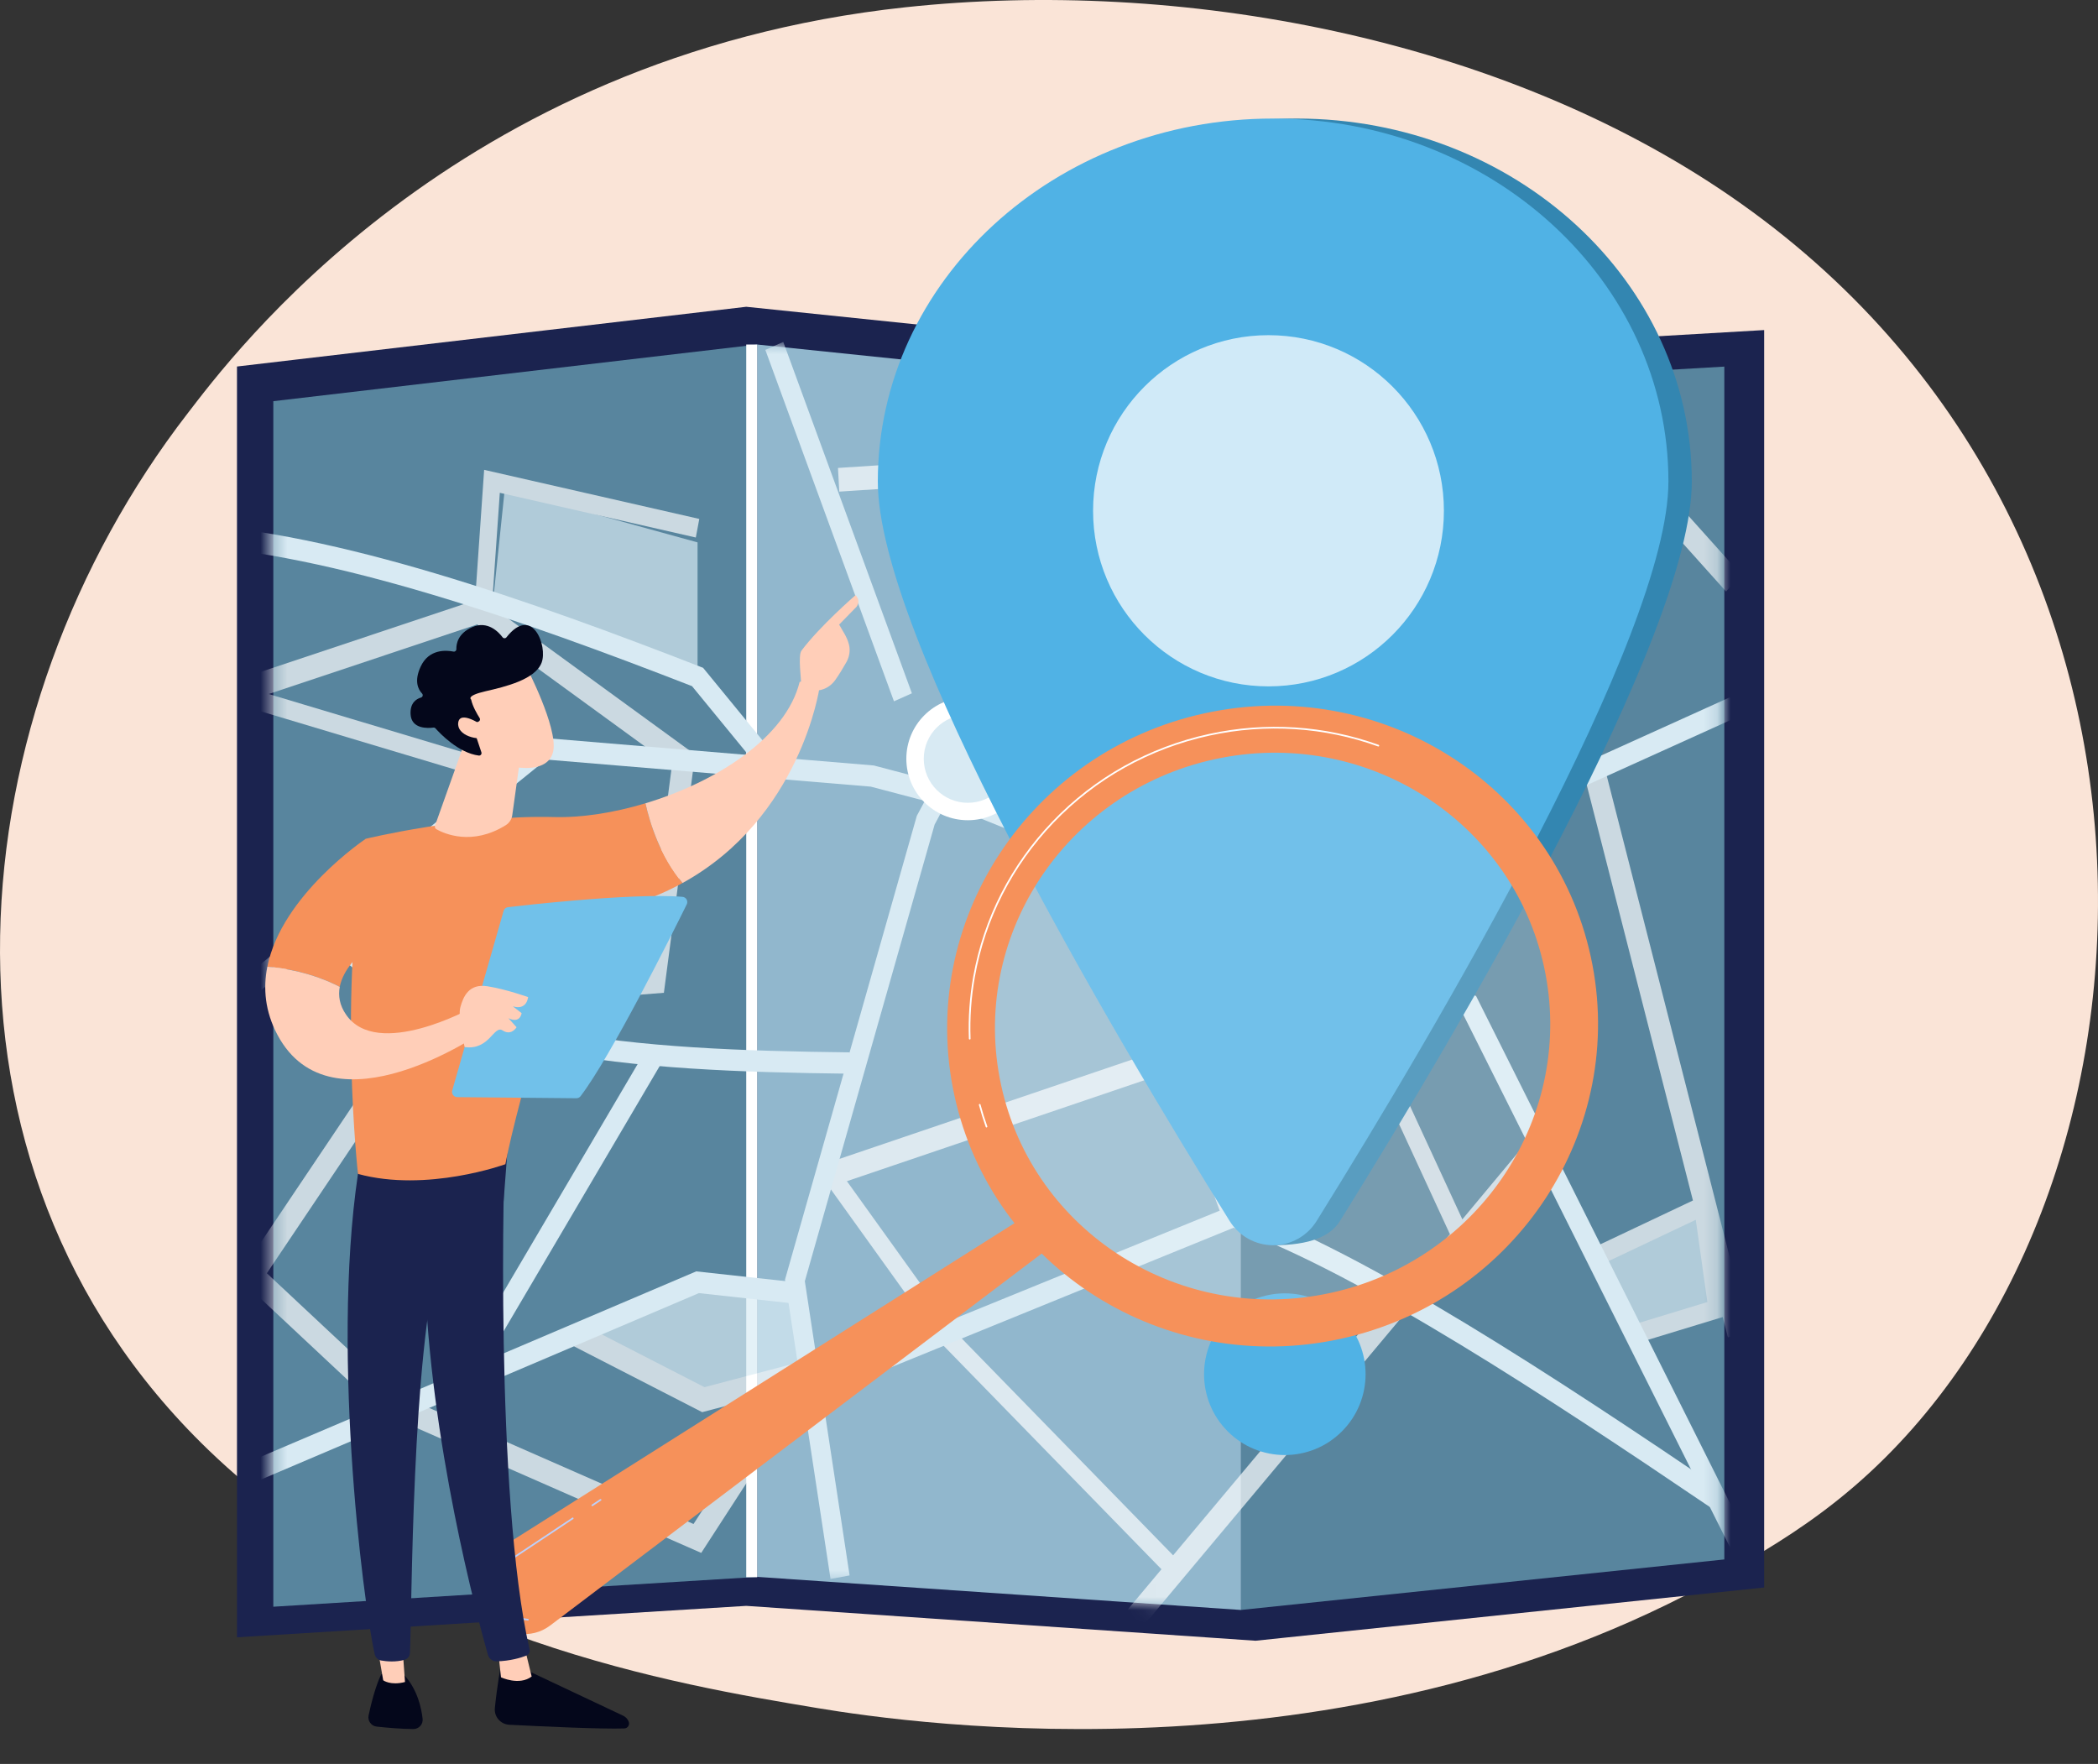
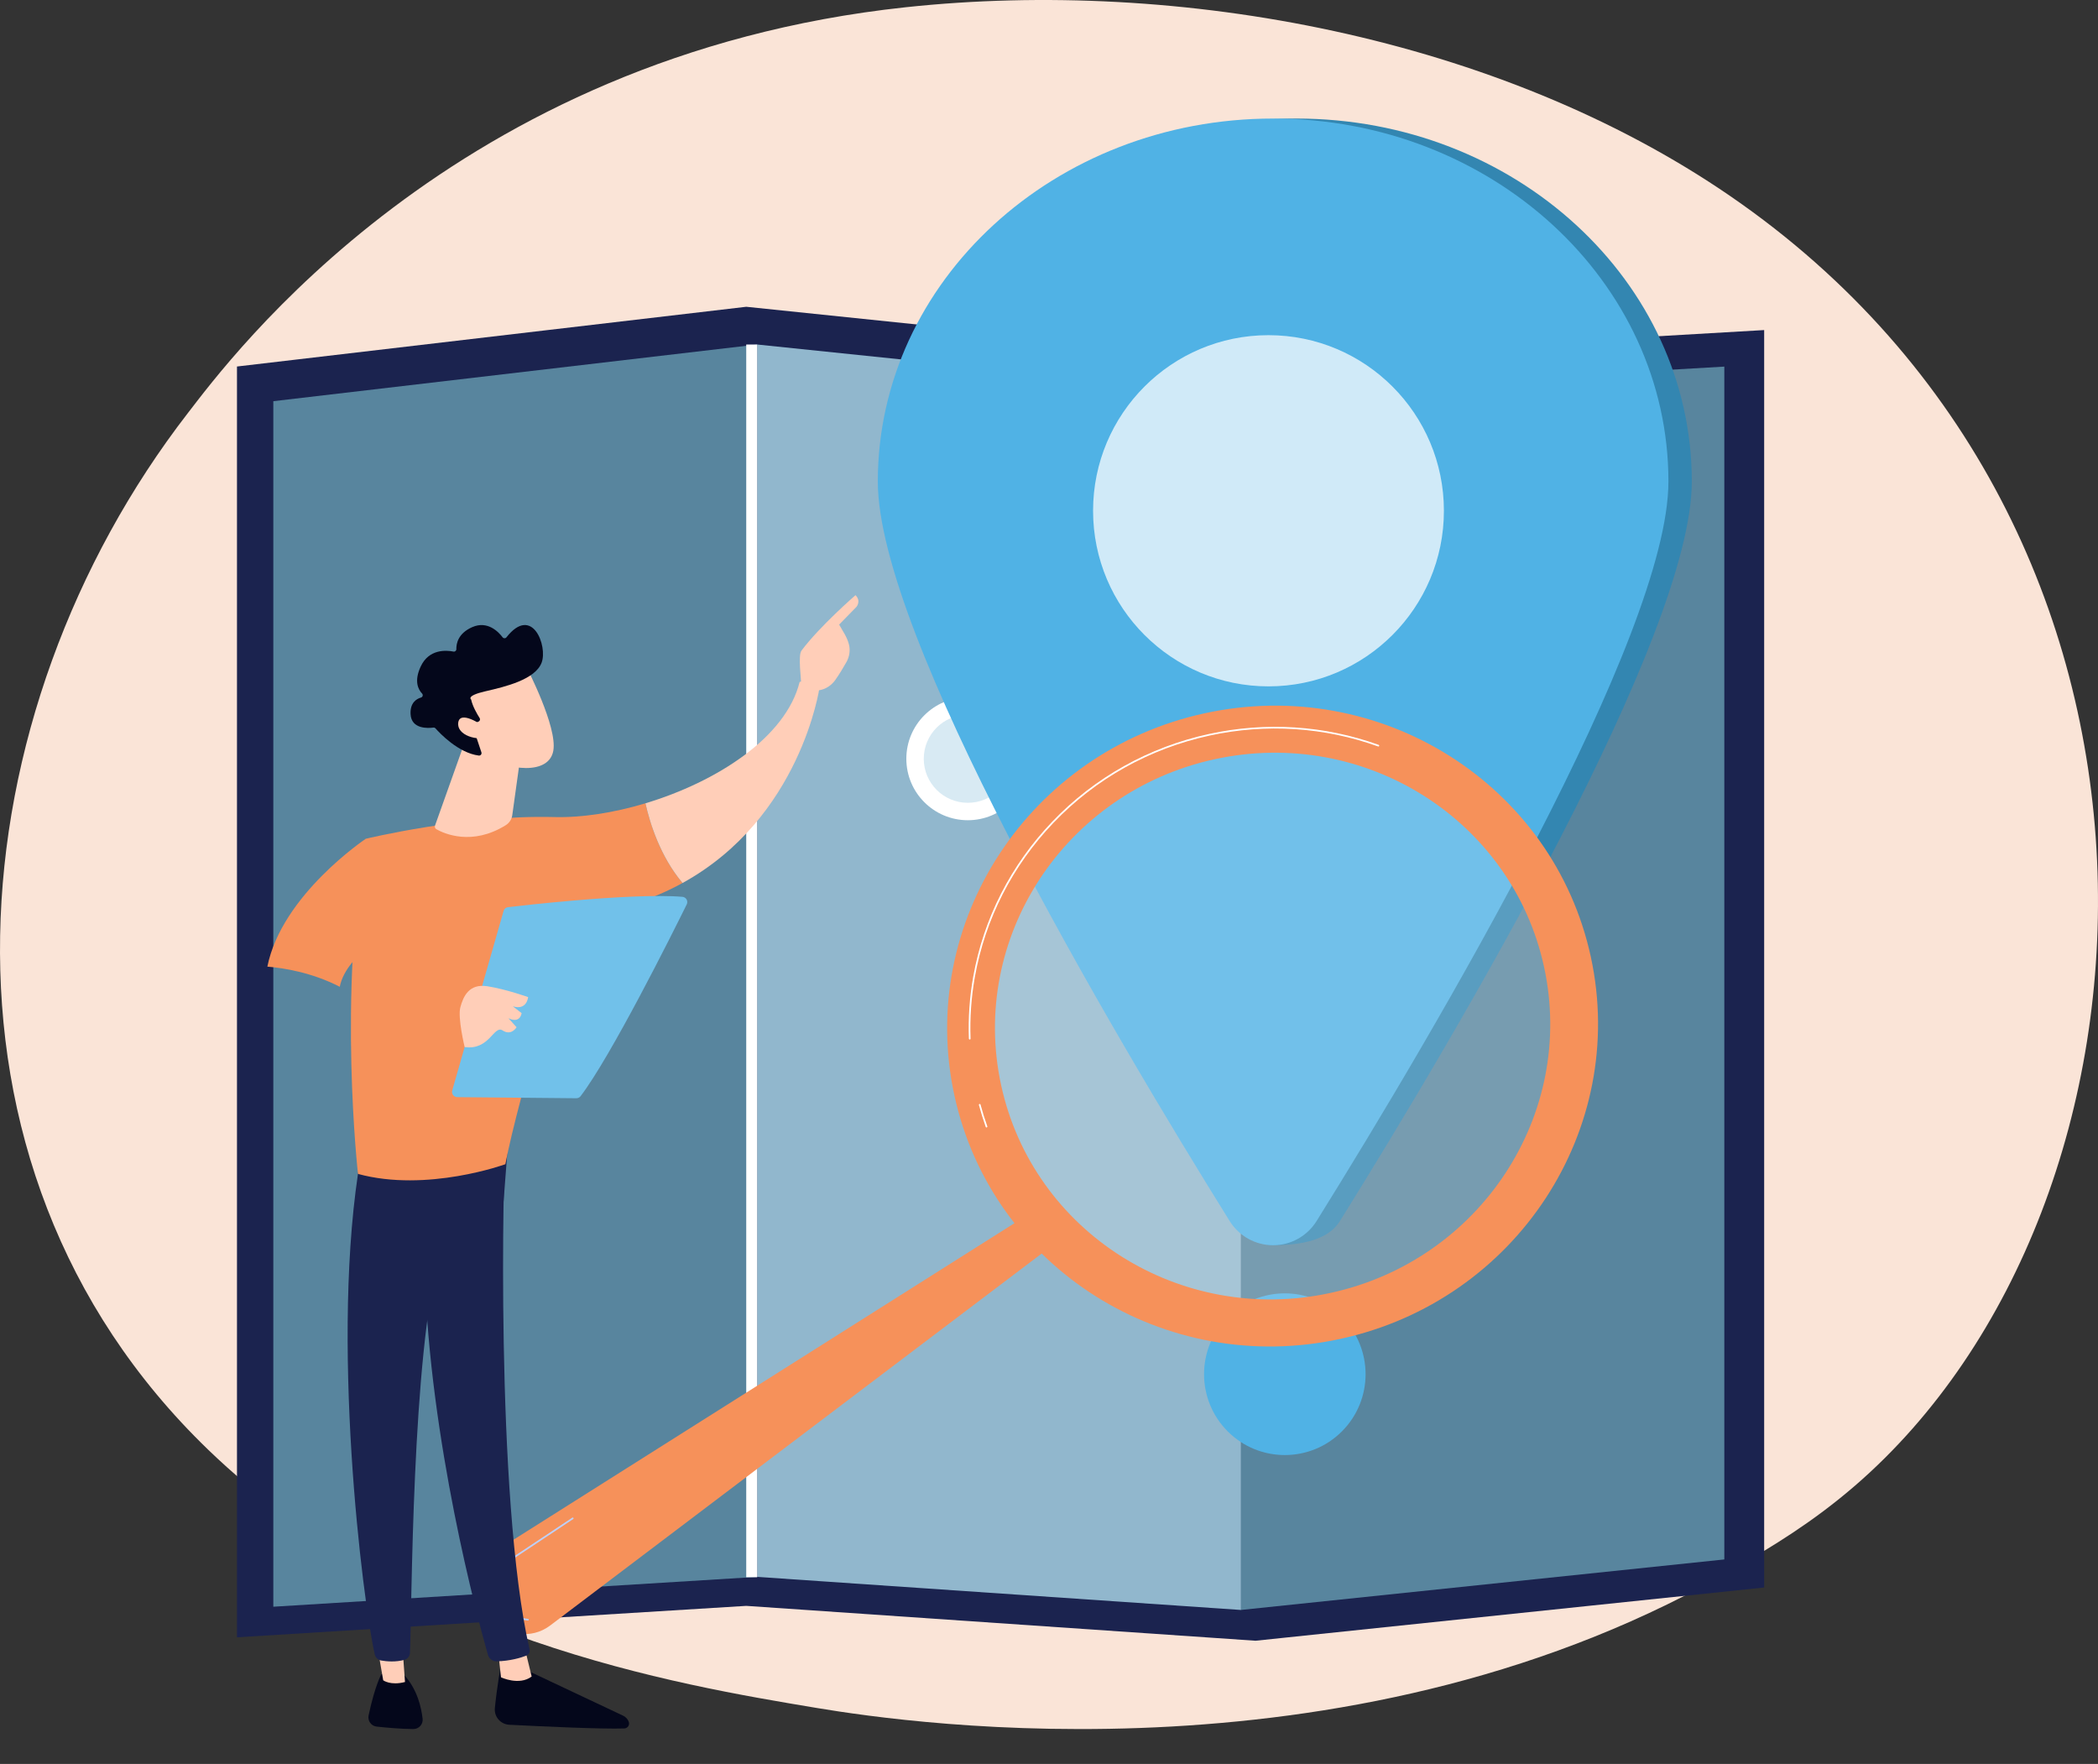
<svg xmlns="http://www.w3.org/2000/svg" width="157" height="132" viewBox="0 0 157 132" fill="none">
  <rect x="0" y="0" width="157" height="132" fill="#333333" stroke="none" />
  <path d="M138.801 111.191C135.577 113.975 132.527 115.771 130.117 117.189C101.787 133.864 68.266 129.003 61.141 127.816C50.621 126.063 30.285 122.675 15.584 108.492C-6.66 87.035 -3.196 53.229 14.057 30.913C17.213 26.832 33.883 4.176 67.766 0.543C88.271 -1.656 112.174 2.779 129.484 14.675C165.819 39.646 163.232 90.093 138.802 111.191H138.801Z" fill="#FAE4D7" />
  <path d="M93.955 26.91L55.845 22.957L17.734 27.427V122.525L55.845 120.172L93.955 122.781L132.018 118.798V24.7L93.955 26.91Z" fill="#1B234F" />
  <path d="M56.663 118.003L20.453 120.236V30.022L56.663 25.781V118.003Z" fill="#58859E" />
  <path d="M92.873 120.479L56.663 118.003V25.781L92.873 29.532V120.479Z" fill="#91B7CD" />
  <path d="M129.037 116.698L92.873 120.477V29.531L129.037 27.434V116.698Z" fill="#58859E" />
  <path d="M56.663 25.781H55.843V118.028H56.663V25.781Z" fill="white" />
  <mask id="mask0_538_33470" style="mask-type:luminance" maskUnits="userSpaceOnUse" x="20" y="25" width="109" height="96">
-     <path d="M92.7 29.327L56.522 25.566L20.342 29.819V120.279L56.522 118.04L92.7 120.523L128.834 116.733V27.224L92.7 29.327Z" fill="white" />
-   </mask>
+     </mask>
  <g mask="url(#mask0_538_33470)">
    <g opacity="0.69">
      <path d="M101.934 30.445L111.846 37.635L105.09 43.641L97.127 36.617L101.934 30.445Z" fill="white" />
      <path d="M36.944 44.559L37.771 36.617L52.2 40.588V50.663L36.944 44.559Z" fill="#D8EAF3" />
      <path d="M119.567 93.964L127.57 90.176L128.653 97.861L121.658 99.991L119.567 93.964Z" fill="#D8EAF3" />
      <path d="M44.165 100.081L52.2 103.999L60.211 102.744L59.486 97.551L52.2 95.953L44.165 100.081Z" fill="#D8EAF3" />
      <path d="M35.971 44.785L14.168 52.064L14.634 53.763L17.783 52.712L37.959 58.76L38.296 57.389L20.106 51.936L35.716 46.726L50.278 57.327L48.274 72.625L32.348 73.873L18.343 94.719L19.636 95.776L33.2 75.586L49.681 74.294L52.016 56.465L35.971 44.785Z" fill="white" />
      <path d="M29.166 106.215L12.519 90.639L13.559 89.285L30.207 104.861L29.166 106.215Z" fill="white" />
      <path d="M93.046 90.695L83.112 63.695L81.622 64.363L86.848 78.568L61.464 87.183L61.937 88.88L87.456 80.22L91.556 91.363L93.046 90.695Z" fill="white" />
      <path d="M114.27 85.441L109.433 91.248L99.879 70.555L98.732 71.199L108.498 92.351L108.528 92.334L104.802 96.806L105.987 98.008L115.454 86.642L114.27 85.441Z" fill="white" />
      <path d="M108.452 49.558L107.519 48.112C107.478 48.144 107.453 48.171 107.451 48.173C107.962 47.621 114.894 38.363 119.428 32.275L119.994 31.516L130.309 43.013L129.166 44.263L120.105 34.162C119.109 35.498 116.943 38.402 114.773 41.297C108.764 49.313 108.598 49.444 108.452 49.559V49.558Z" fill="white" />
      <path d="M87.669 58.971L84.437 46.761L80.487 35.63L62.805 36.79L62.709 35.018L81.559 33.781L85.971 46.225L89.213 58.474L87.669 58.971Z" fill="white" />
      <path d="M36.843 44.936L35.56 44.828L36.23 35.16L52.33 38.833L52.07 40.224L37.402 36.878L36.843 44.936Z" fill="white" />
-       <path d="M104.888 44.677L104.085 43.567L110.782 37.664L101.503 30.293L102.255 29.141L112.91 37.606L104.888 44.677Z" fill="white" />
+       <path d="M104.888 44.677L104.085 43.567L110.782 37.664L101.503 30.293L102.255 29.141L104.888 44.677Z" fill="white" />
      <path d="M130.854 99.597L120.181 57.836L118.632 58.318L126.688 89.836L119.153 93.403L119.66 94.709L126.9 91.281L127.768 97.436L122.13 99.153L122.473 100.522L128.917 98.559L129.306 100.079L130.854 99.597Z" fill="white" />
      <path d="M52.475 116.209L28.804 105.815L29.399 104.166L51.899 114.045L58.305 104.159L52.547 105.677L42.74 100.641L43.419 99.031L52.718 103.806L62.116 101.329L52.475 116.209Z" fill="white" />
      <path d="M103.896 97.147L87.788 116.389L71.421 99.597L62.205 86.758L61.196 87.64L70.443 100.522L70.474 100.564L86.915 117.432L84.36 120.483L85.541 121.688L105.077 98.352L103.896 97.147Z" fill="white" />
    </g>
    <path d="M57.408 58.209L51.786 51.347C39.188 46.445 24.839 41.377 13.707 40.795L13.776 39.199C25.146 39.794 39.702 44.946 52.441 49.907L52.614 49.974L58.482 57.137L57.408 58.208L57.408 58.209Z" fill="#D8EAF3" />
    <path d="M128.113 112.882C115.841 104.567 101.959 95.415 92.315 91.875L60.965 104.647L60.464 103.147L92.287 90.184L92.526 90.27C102.329 93.799 116.426 103.089 128.871 111.52L128.113 112.882Z" fill="#D8EAF3" />
    <path d="M66.898 52.481L57.273 26.184L58.615 25.586L68.24 51.882L66.898 52.481Z" fill="#D8EAF3" />
-     <path d="M110.514 59.759C108.024 49.1 103.228 41.759 95.851 37.317L96.544 35.914C100.614 38.365 103.989 41.708 106.575 45.85C108.924 49.613 110.671 54.032 111.915 59.36L110.513 59.759H110.514Z" fill="white" />
    <path d="M35.359 103.574L34.15 102.68L48.373 78.516L49.582 79.41L35.359 103.574Z" fill="#D8EAF3" />
-     <path d="M114.508 60.669L72.725 58.831L72.782 57.234L114.25 59.058L129.462 52.176L130.012 53.654L114.508 60.669Z" fill="#D8EAF3" />
    <path d="M14.661 112.792L14.141 111.301L52.1 95.141L59.558 95.958L59.415 97.548L52.3 96.768L14.661 112.792Z" fill="#D8EAF3" />
    <path d="M63.581 80.349C47.283 80.159 32.009 79.245 24.218 70.273L25.264 69.168C32.665 77.691 47.619 78.565 63.596 78.752L63.581 80.349Z" fill="#D8EAF3" />
    <path d="M62.151 118.16L58.744 95.762L58.795 95.579L68.608 61.053L73.007 52.835L90.412 42.453L102.023 28.352L103.094 29.426L91.318 43.729L74.048 54.03L69.94 61.707L60.229 95.875L63.578 117.895L62.151 118.16Z" fill="#D8EAF3" />
    <path d="M129.791 116.446L109.454 75.829L71.857 60.629L65.165 58.867L40.878 56.841L14.06 78.53L13.205 77.241L40.454 55.203L40.72 55.225L65.389 57.283L72.275 59.096L72.315 59.112L110.46 74.535L110.59 74.796L131.058 115.673L129.791 116.446Z" fill="#D8EAF3" />
  </g>
  <path d="M72.424 61.38C74.964 61.38 77.023 59.32 77.023 56.78C77.023 54.239 74.964 52.18 72.424 52.18C69.883 52.18 67.824 54.239 67.824 56.78C67.824 59.32 69.883 61.38 72.424 61.38Z" fill="white" />
  <path d="M72.424 60.076C74.244 60.076 75.72 58.601 75.72 56.78C75.72 54.96 74.244 53.484 72.424 53.484C70.604 53.484 69.128 54.96 69.128 56.78C69.128 58.601 70.604 60.076 72.424 60.076Z" fill="#D8EAF3" />
  <path d="M100.42 107.114C102.781 104.751 102.781 100.921 100.42 98.558C98.06 96.195 94.233 96.195 91.873 98.558C89.513 100.921 89.513 104.751 91.873 107.114C94.233 109.477 98.06 109.477 100.42 107.114Z" fill="#50B2E5" />
  <path d="M126.603 36.037C126.603 47.544 109.29 76.898 100.271 91.378C99.571 92.502 98.064 93.184 95.272 93.184C93.949 93.184 94.469 92.499 93.77 91.375C84.751 76.894 67.44 47.542 67.44 36.037C67.44 21.034 80.684 8.871 97.021 8.871C113.358 8.871 126.603 21.034 126.603 36.037Z" fill="#3386B1" />
  <path d="M124.853 36.037C124.853 47.544 107.54 76.898 98.522 91.378C97.822 92.502 96.593 93.185 95.269 93.184C93.947 93.184 92.72 92.499 92.02 91.375C83.001 76.894 65.69 47.542 65.69 36.037C65.69 21.034 78.935 8.871 95.272 8.871C111.609 8.871 124.854 21.034 124.854 36.037H124.853Z" fill="#50B2E5" />
  <path opacity="0.73" d="M94.925 51.363C102.175 51.363 108.052 45.48 108.052 38.222C108.052 30.965 102.175 25.082 94.925 25.082C87.675 25.082 81.798 30.965 81.798 38.222C81.798 45.48 87.675 51.363 94.925 51.363Z" fill="white" />
  <path d="M77.368 90.617L37.445 115.844C35.771 116.903 35.351 119.164 36.535 120.753L36.73 121.014C37.777 122.419 39.767 122.703 41.165 121.645L79.028 92.993L77.368 90.617Z" fill="#F6915A" />
  <path opacity="0.19" d="M99.535 97.82C111.354 95.249 118.891 83.746 116.369 72.128C113.847 60.51 102.221 53.176 90.401 55.747C78.582 58.318 71.045 69.821 73.567 81.439C76.089 93.057 87.715 100.391 99.535 97.82Z" fill="white" />
  <path d="M90.15 53.377C76.998 56.238 68.612 69.038 71.419 81.965C74.226 94.893 87.164 103.053 100.315 100.191C113.467 97.329 121.854 84.53 119.046 71.603C116.239 58.675 103.302 50.515 90.15 53.377ZM99.568 96.753C88.349 99.195 77.311 92.233 74.917 81.204C72.522 70.176 79.676 59.256 90.896 56.815C102.116 54.374 113.153 61.335 115.548 72.364C117.943 83.393 110.789 94.312 99.568 96.753Z" fill="#F6915A" />
  <path d="M73.817 84.371C73.794 84.368 73.774 84.353 73.765 84.33C73.575 83.794 73.404 83.242 73.255 82.691C73.246 82.658 73.266 82.623 73.299 82.615C73.332 82.606 73.367 82.626 73.376 82.659C73.523 83.207 73.694 83.754 73.883 84.288C73.895 84.321 73.877 84.356 73.845 84.368C73.836 84.371 73.826 84.372 73.817 84.371ZM72.558 77.79C72.529 77.787 72.505 77.762 72.504 77.731C72.447 76.174 72.558 74.607 72.832 73.072C73.608 68.725 75.653 64.719 78.744 61.486C81.909 58.175 85.97 55.906 90.486 54.923C94.734 53.999 99.119 54.281 103.169 55.741C103.202 55.753 103.218 55.788 103.207 55.821C103.195 55.854 103.159 55.87 103.127 55.859C99.099 54.408 94.737 54.127 90.513 55.046C86.021 56.023 81.982 58.28 78.835 61.572C75.76 64.788 73.727 68.772 72.955 73.094C72.682 74.62 72.573 76.179 72.629 77.727C72.631 77.761 72.604 77.79 72.569 77.791C72.566 77.791 72.562 77.791 72.559 77.791L72.558 77.79Z" fill="white" />
  <path d="M39.453 121.264C38.063 121.087 37.224 120.488 36.96 119.48C36.69 118.455 37.132 117.353 38.059 116.737L42.823 113.573C42.852 113.554 42.891 113.562 42.91 113.59C42.929 113.619 42.921 113.658 42.892 113.677L38.128 116.841C37.246 117.427 36.825 118.475 37.08 119.448C37.333 120.411 38.147 120.982 39.513 121.145C39.546 121.149 39.571 121.18 39.567 121.214C39.563 121.249 39.532 121.273 39.497 121.269C39.483 121.267 39.468 121.265 39.453 121.264H39.453Z" fill="#BDD0FB" />
-   <path d="M44.317 112.71C44.3 112.708 44.284 112.699 44.273 112.683C44.254 112.654 44.262 112.615 44.291 112.596L44.908 112.186C44.937 112.167 44.975 112.175 44.994 112.204C45.013 112.232 45.005 112.271 44.977 112.29L44.359 112.7C44.346 112.709 44.331 112.712 44.317 112.71H44.317Z" fill="#BDD0FB" />
  <path d="M37.504 124.496C37.504 124.496 37.192 126.167 37.032 127.822C36.969 128.469 37.462 129.036 38.111 129.069C40.314 129.182 45.026 129.406 46.718 129.346C46.973 129.337 47.142 129.078 47.05 128.841C46.973 128.642 46.822 128.48 46.629 128.389L38.876 124.732L37.503 124.497L37.504 124.496Z" fill="#04071B" />
  <path d="M37.272 123.513L37.49 125.517C37.49 125.517 38.848 126.166 39.786 125.459L39.243 123.223L37.272 123.513H37.272Z" fill="#FFCEB8" />
  <path d="M37.808 85.879C37.701 86.401 37.01 111.96 39.63 123.441C39.673 123.629 39.577 123.82 39.398 123.891C38.978 124.059 38.154 124.299 37.171 124.323C36.866 124.33 36.595 124.129 36.512 123.835C35.757 121.17 32.145 107.818 31.778 95.092C31.369 80.872 31.783 94.608 31.783 94.608L32.186 85.824L37.809 85.879H37.808Z" fill="#1B234F" />
  <path d="M28.538 125.285C28.538 125.285 28.06 126.126 27.584 128.366C27.497 128.771 27.777 129.161 28.188 129.206C28.915 129.285 30.034 129.387 30.932 129.39C31.345 129.391 31.672 129.033 31.626 128.622C31.534 127.802 31.237 126.454 30.291 125.397L28.538 125.286V125.285Z" fill="#04071B" />
  <path d="M28.15 122.708L28.676 125.741C28.676 125.741 29.22 126.154 30.307 125.869L30.073 122.609L28.15 122.708Z" fill="#FFCEB8" />
  <path d="M26.996 86.564C24.635 100.03 27.163 119.904 28.042 123.797C28.096 124.036 28.286 124.219 28.526 124.261C28.935 124.333 29.608 124.395 30.273 124.208C30.502 124.144 30.665 123.939 30.677 123.701C30.83 120.561 30.792 101.279 32.945 93.679C33.054 93.294 33.293 92.96 33.621 92.731L37.686 89.896L38.04 85.254L26.996 86.563L26.996 86.564Z" fill="#1B234F" />
  <path d="M41.466 61.143C34.777 60.968 27.377 62.767 27.377 62.767C25.271 74.397 26.789 87.848 26.789 87.848C31.956 89.257 37.819 87.122 37.819 87.122C38.727 82.261 42.874 68.597 42.874 68.597C46.147 68.222 48.849 67.304 51.078 66.077C49.405 64.098 48.632 61.593 48.3 60.113C45.927 60.827 43.53 61.197 41.467 61.143H41.466Z" fill="#F6915A" />
  <path d="M61.323 51.466C60.673 50.666 59.838 51.034 59.838 51.034C58.814 55.187 53.619 58.514 48.3 60.113C48.632 61.592 49.406 64.097 51.078 66.077C59.928 61.207 61.323 51.466 61.323 51.466Z" fill="#FFCEB8" />
  <path d="M61.161 51.666C61.228 51.886 60.429 52.212 59.968 51.312C59.956 50.882 59.713 49.042 59.972 48.695C61.354 46.847 64.02 44.539 64.02 44.539C64.463 44.985 64.09 45.415 64.09 45.415L62.795 46.74C63.059 47.228 63.382 47.641 63.53 48.229C63.642 48.675 63.566 49.149 63.338 49.552C63.109 49.956 62.797 50.481 62.502 50.891C61.945 51.668 61.161 51.666 61.161 51.666V51.666Z" fill="#FFCEB8" />
  <path d="M62.226 47.605L61.047 48.586L60.671 49.57L61.702 50.738C61.702 50.738 62.071 48.781 62.336 48.36C62.6 47.938 62.467 47.732 62.226 47.605Z" fill="#FFCEB8" />
  <path d="M29.881 69.275L27.377 62.766C27.377 62.766 21.087 66.956 20.007 72.336C21.187 72.434 23.333 72.762 25.426 73.845C25.913 71.305 29.881 69.275 29.881 69.275V69.275Z" fill="#F6915A" />
-   <path d="M35.284 75.434C35.284 75.434 28.229 79.337 25.894 75.924C25.409 75.216 25.299 74.515 25.426 73.849C23.332 72.766 21.187 72.439 20.007 72.34C19.682 73.962 19.829 75.691 20.766 77.447C24.841 85.08 36.196 77.174 36.196 77.174L35.284 75.433V75.434Z" fill="#FFCEB8" />
  <path d="M34.74 55.641L32.553 61.783C32.517 61.885 32.558 61.998 32.652 62.052C33.229 62.379 35.311 63.327 37.846 61.752C38.109 61.588 38.291 61.318 38.334 61.01L39.074 55.682L34.74 55.641V55.641Z" fill="#FFCEB8" />
  <path d="M39.427 49.977C39.427 49.977 41.723 54.404 41.406 56.18C41.09 57.957 38.194 57.802 35.678 56.332L33.955 51.559L39.427 49.977Z" fill="#FFCEB8" />
  <path d="M35.812 53.998C35.915 53.954 35.954 53.828 35.893 53.733C35.709 53.445 35.363 52.857 35.256 52.345C35.256 52.345 34.838 52.072 36.331 51.729C37.825 51.386 40.052 50.853 40.531 49.588C40.998 48.355 39.832 45.231 37.899 47.693C37.826 47.787 37.683 47.787 37.612 47.692C37.303 47.282 36.488 46.428 35.341 46.929C34.268 47.399 34.14 48.182 34.151 48.577C34.154 48.694 34.05 48.783 33.936 48.76C33.397 48.652 32.1 48.551 31.483 49.877C30.974 50.968 31.292 51.593 31.584 51.899C31.678 51.998 31.635 52.16 31.503 52.199C31.147 52.304 30.686 52.601 30.724 53.434C30.776 54.586 32.063 54.497 32.43 54.448C32.49 54.44 32.55 54.461 32.59 54.507C32.901 54.858 34.301 56.348 35.831 56.541C35.963 56.557 36.067 56.427 36.025 56.3L35.38 54.366C35.35 54.276 35.394 54.178 35.481 54.141L35.811 53.998H35.812Z" fill="#04071B" />
  <path d="M36.076 54.274C36.076 54.274 34.422 53.115 34.291 54.077C34.16 55.038 35.777 55.485 36.583 55.134L36.075 54.274H36.076Z" fill="#FFCEB8" />
  <path d="M33.842 81.6L37.685 68.167C37.729 68.014 37.858 67.903 38.016 67.885C38.712 67.803 40.729 67.575 43.058 67.378C45.864 67.14 49.123 66.948 51.07 67.112C51.347 67.135 51.514 67.428 51.391 67.677C50.283 69.92 45.729 79.041 43.448 82.029C43.373 82.128 43.256 82.186 43.131 82.185L34.215 82.102C33.956 82.099 33.77 81.85 33.842 81.6L33.842 81.6Z" fill="#71C1EA" />
  <path d="M34.771 78.354C34.771 78.354 34.235 76.15 34.451 75.368C34.667 74.587 35.085 73.582 36.48 73.805C37.875 74.028 39.52 74.616 39.52 74.616C39.52 74.616 39.437 75.635 38.377 75.306L39.034 75.815C39.034 75.815 38.94 76.63 38.045 76.195L38.656 76.87C38.656 76.87 38.271 77.54 37.613 77.111C36.954 76.681 36.638 78.619 34.771 78.354V78.354Z" fill="#FFCEB8" />
</svg>